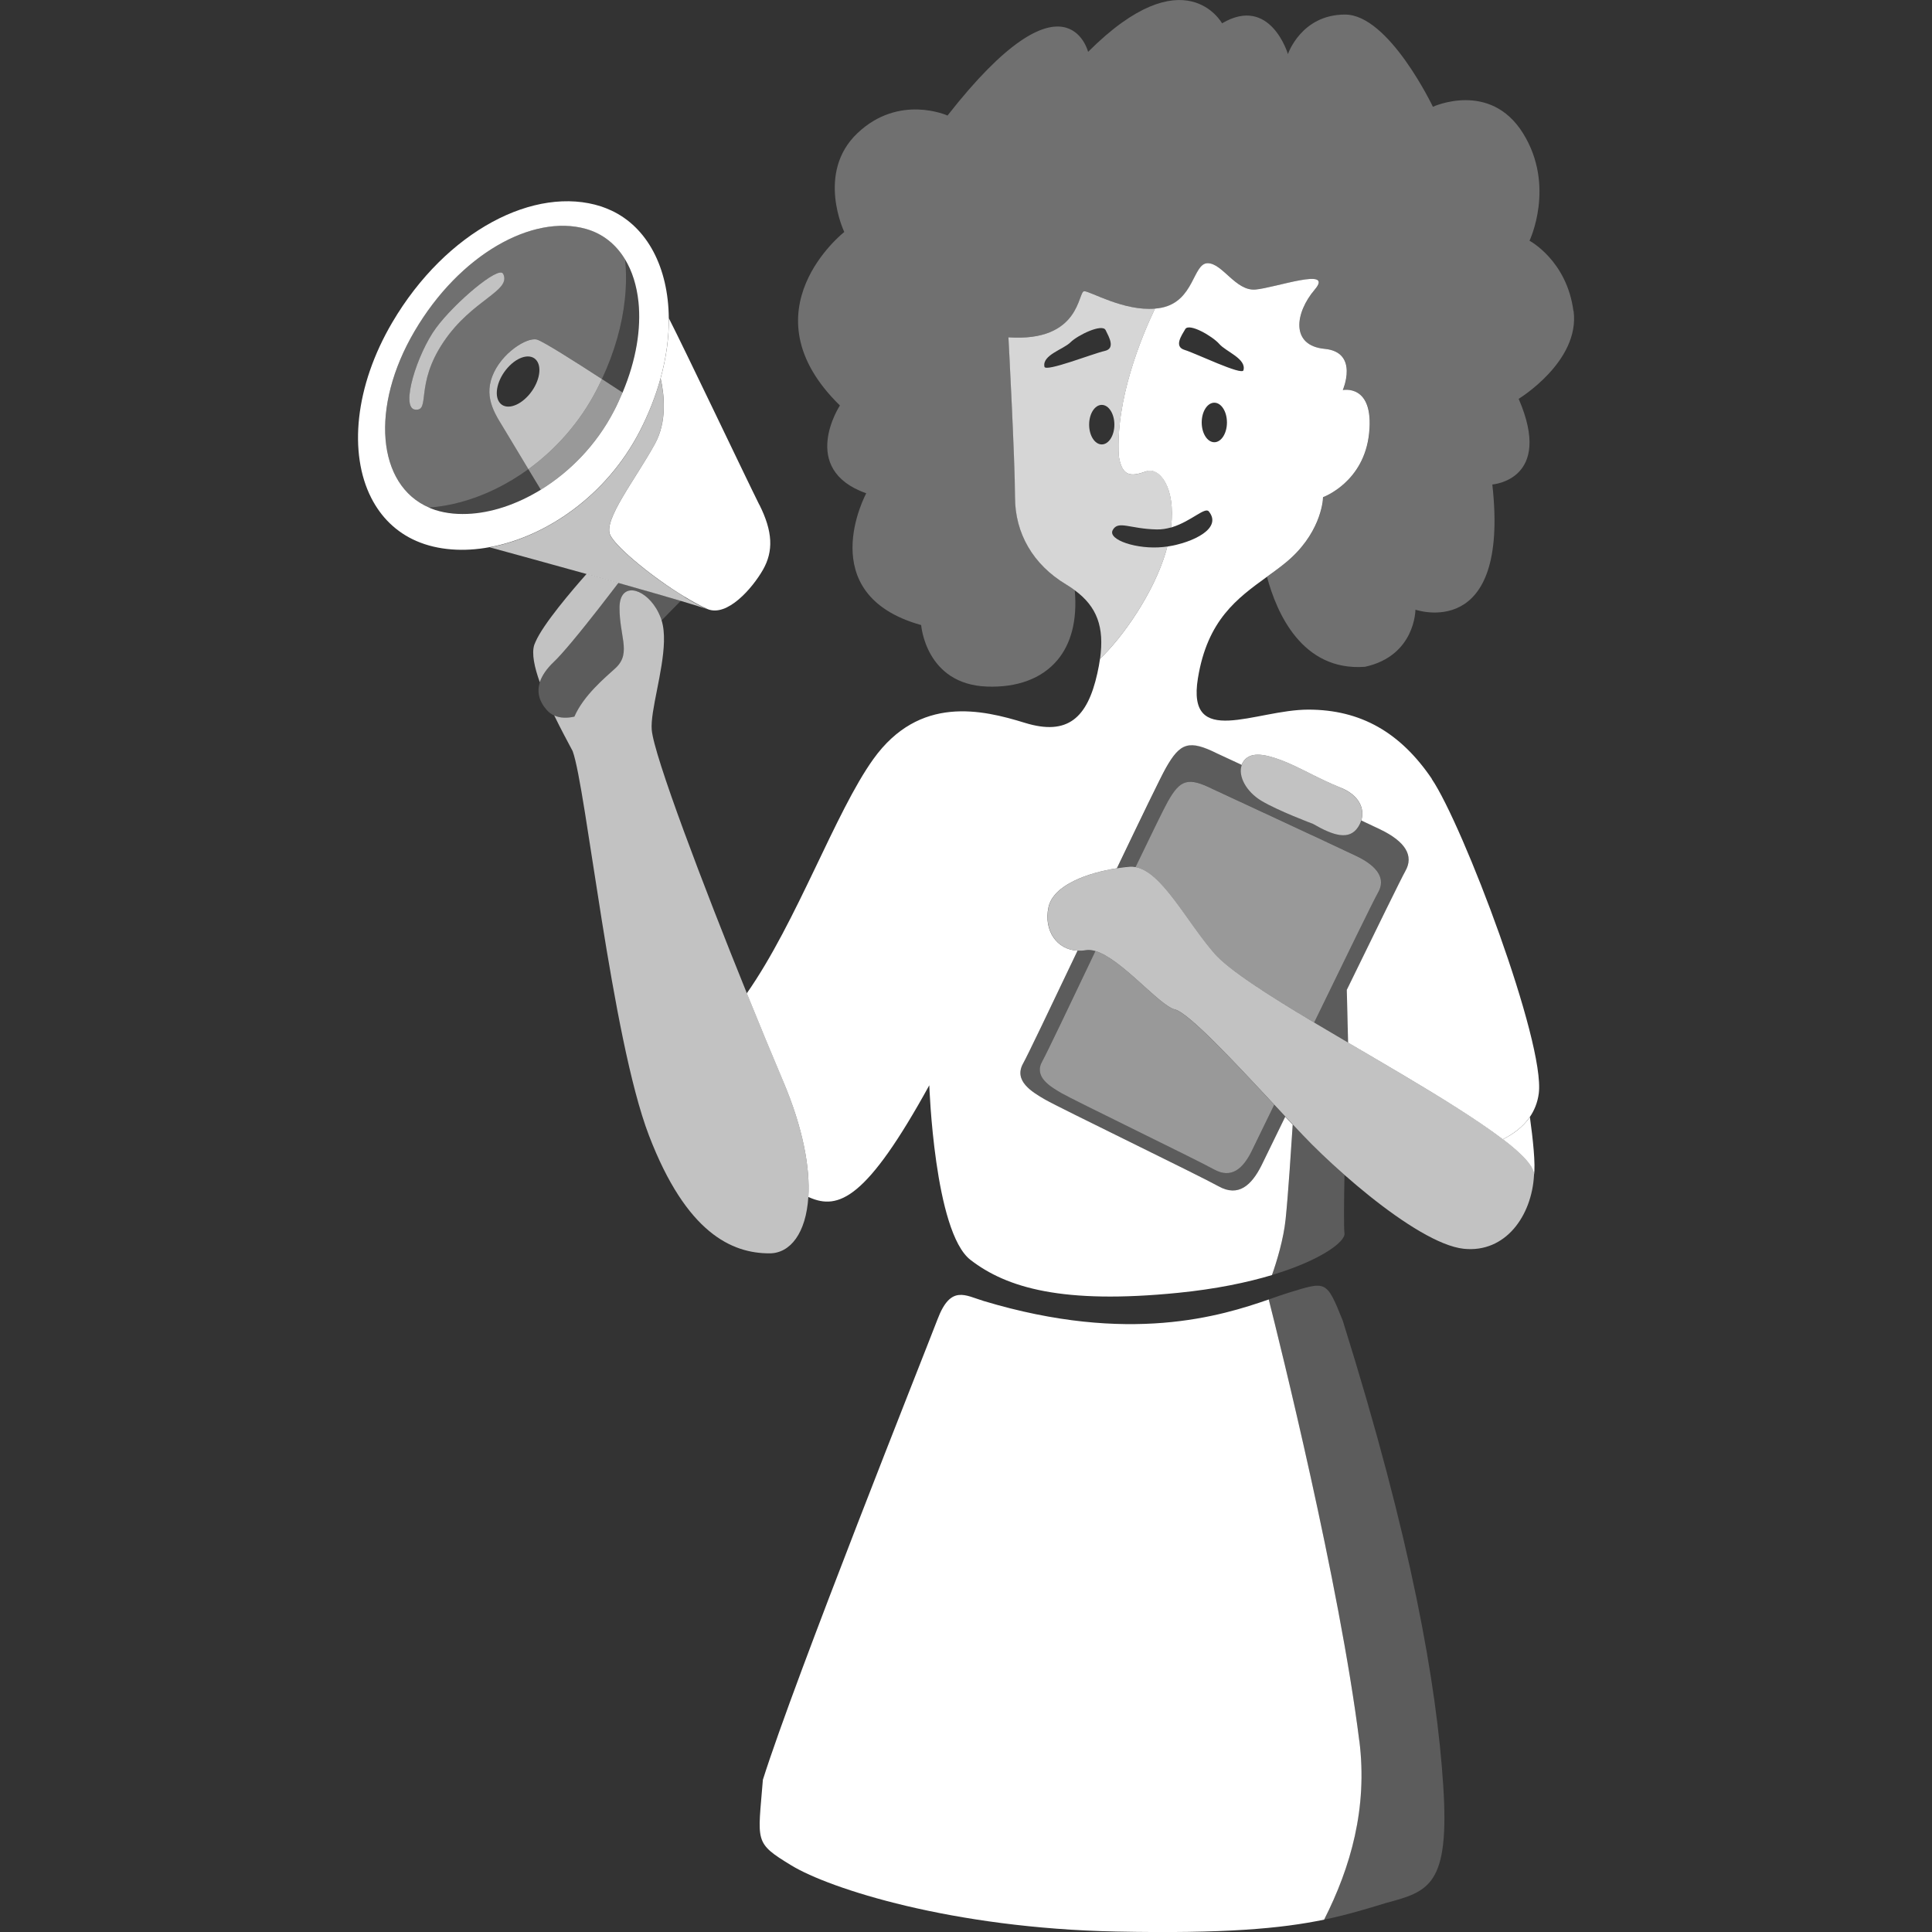
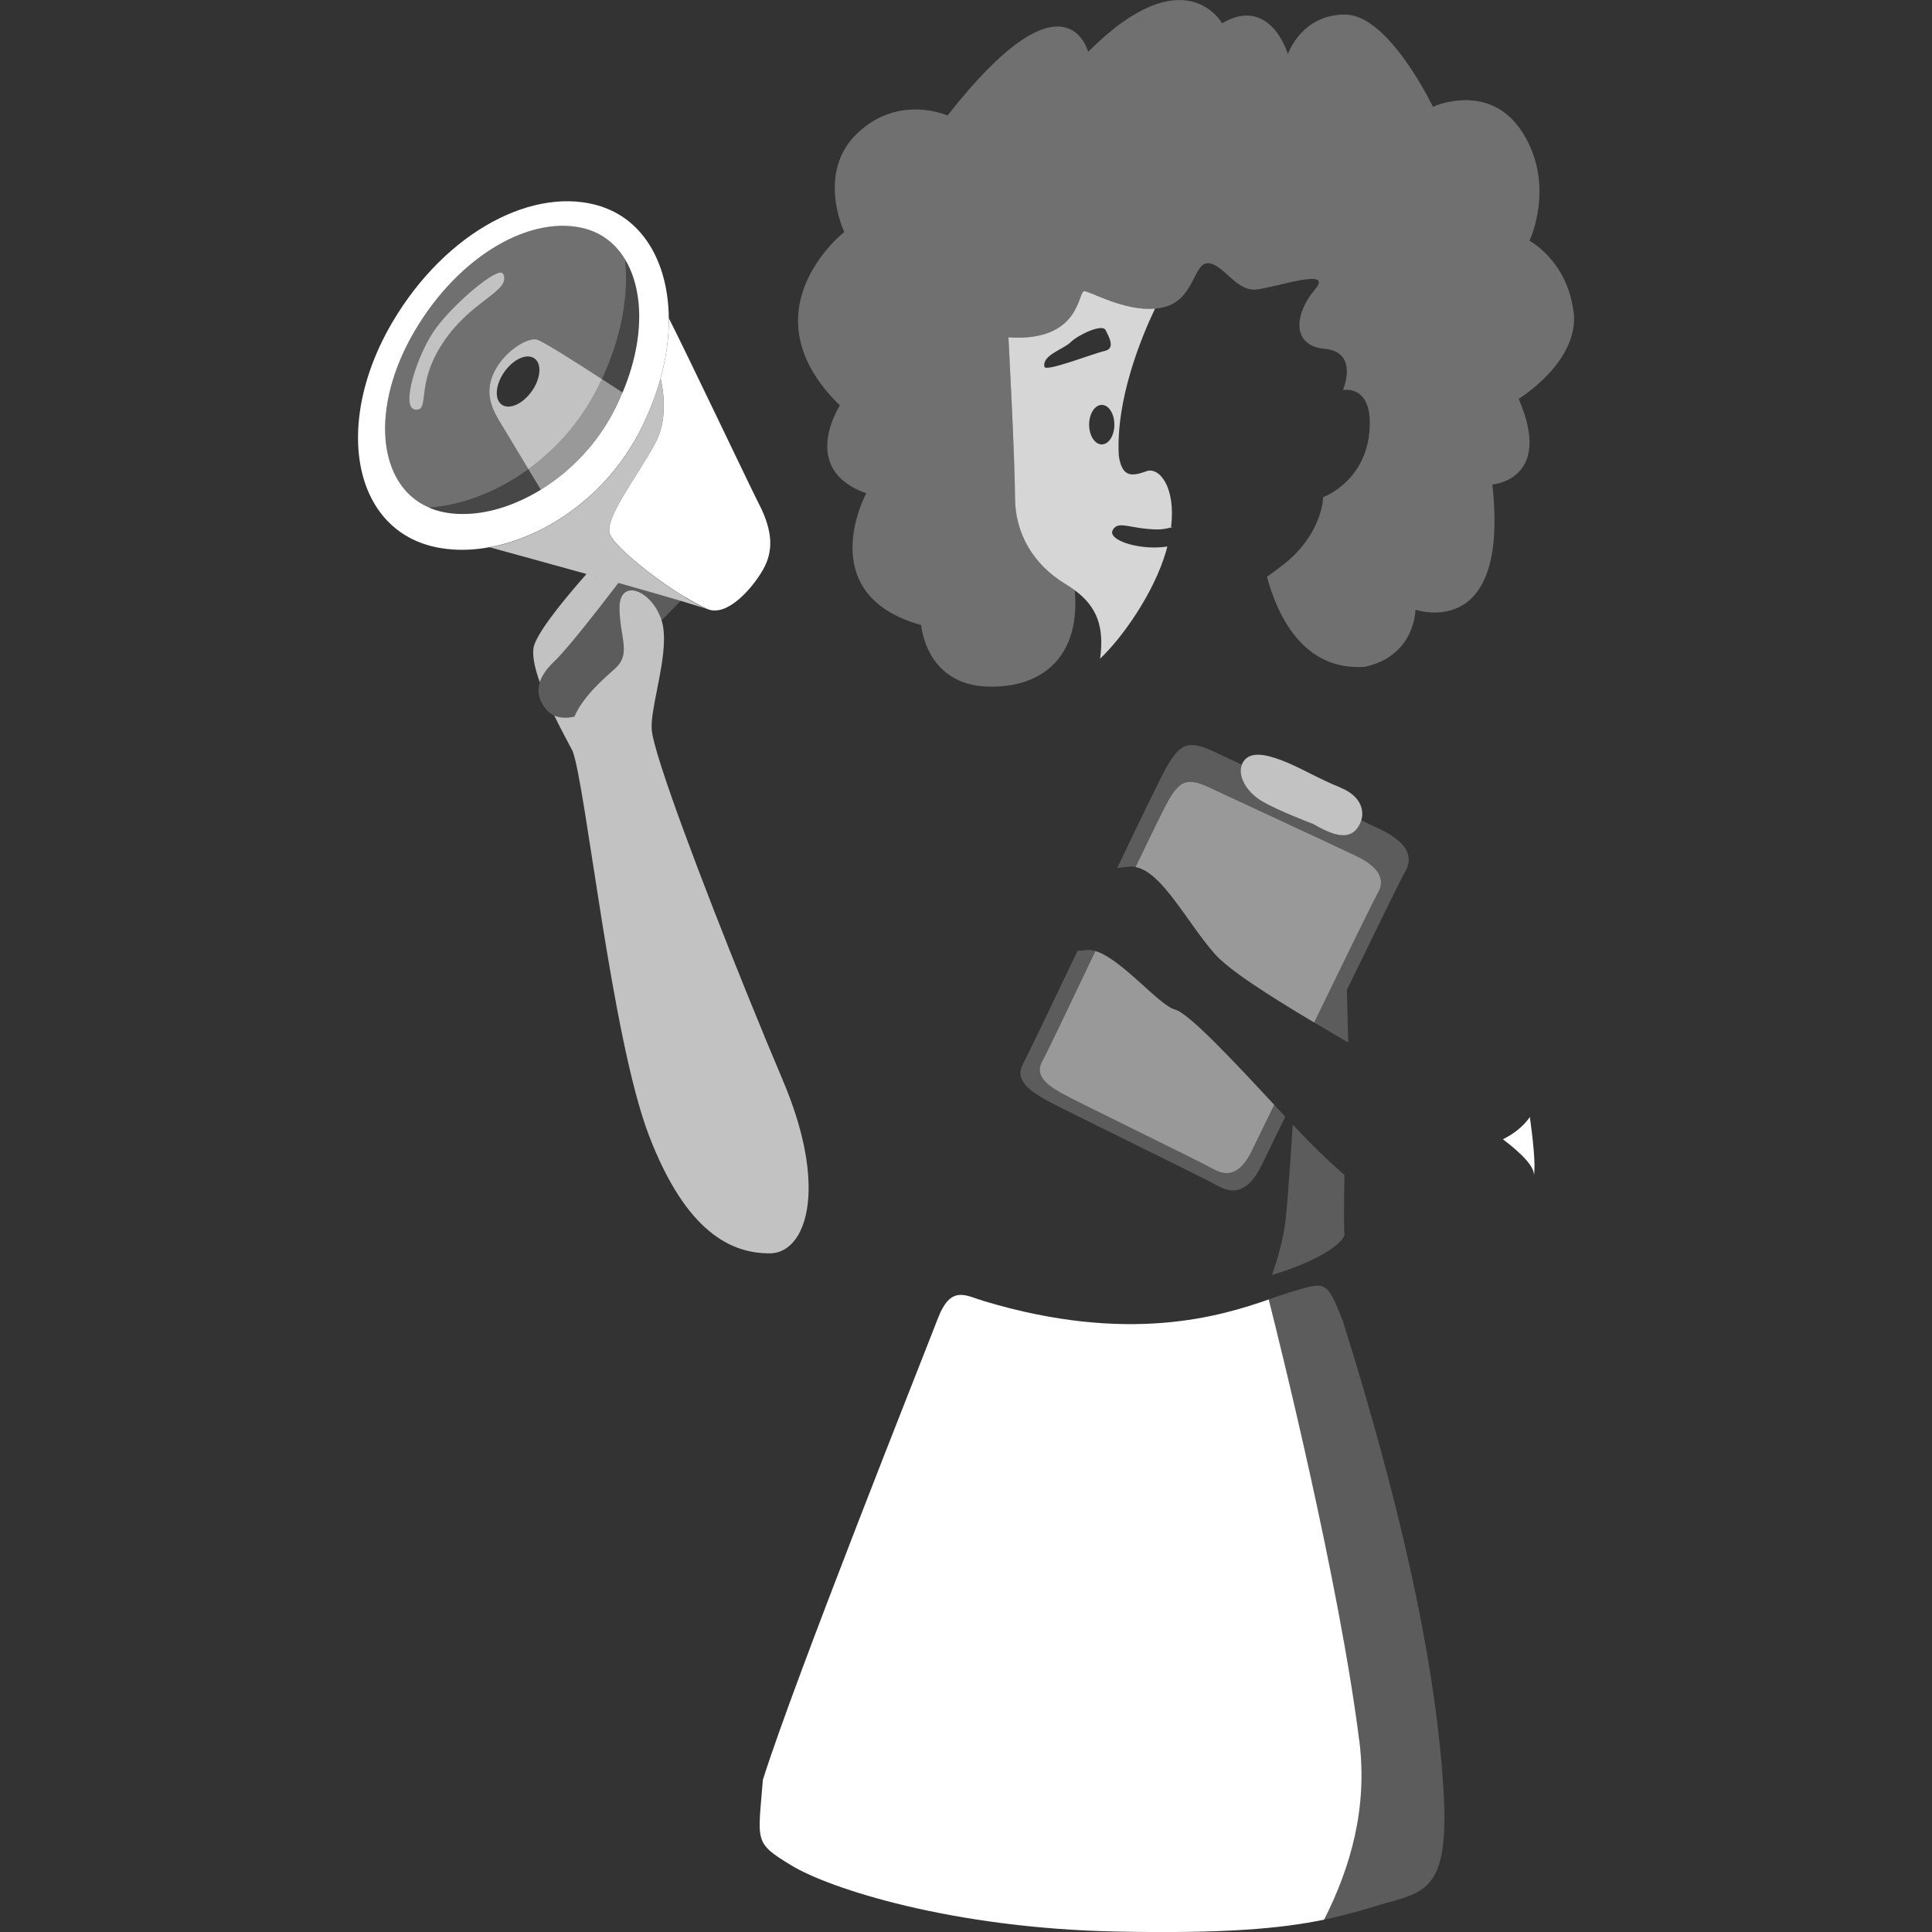
<svg xmlns="http://www.w3.org/2000/svg" viewBox="0 0 300 300">
  <rect x="0" y="0" width="300" height="300" fill="#333333" stroke="none" />
  <g fill="#fff">
    <path d="m 181.85 81.82 c 0 .03 -.01 .07 -.01 .1 .07 -.02 .13 -.04 .2 -.06 -.06 -.01 -.12 -.02 -.19 -.03 z" />
    <path d="m 244.32 48.29 c -1.02 -7.84 -6.82 -10.91 -6.82 -10.91 s 4.09 -8.53 -1.02 -16.71 c -5.12 -8.19 -13.98 -4.09 -13.98 -4.09 s -6.82 -14.32 -13.64 -14.32 -8.87 6.14 -8.87 6.14 -2.73 -9.21 -10.23 -4.78 c 0 0 -5.8 -10.57 -20.8 4.43 0 0 -3.41 -13.64 -21.83 9.89 0 0 -7.5 -3.41 -13.98 2.73 s -2.05 15.35 -2.05 15.35 -15.69 12.28 -.68 26.94 c 0 0 -6.48 9.89 4.09 13.64 0 0 -8.53 15.69 8.53 20.46 0 0 .68 9.21 10.23 9.55 4.61 .17 8.49 -1.2 10.94 -4.13 2.06 -2.47 3.1 -6.06 2.68 -10.83 -.42 -.31 -.86 -.61 -1.34 -.9 -5.12 -3.07 -7.93 -7.93 -7.93 -13.56 s -1.02 -24.81 -1.02 -24.81 c 11.25 .77 10.74 -7.16 11.77 -7.16 .96 0 6.14 3.12 10.99 2.7 .35 -.03 .69 -.08 1.03 -.14 5.12 -1.02 4.86 -6.91 7.16 -6.91 s 4.35 4.35 7.42 4.09 12.28 -3.58 9.21 0 -3.84 8.7 1.54 9.21 c 5.37 .51 2.81 6.4 2.81 6.4 s 4.86 -1.02 4.09 6.65 -7.16 9.98 -7.16 9.98 c 0 .77 -.51 5.88 -5.88 10.23 -.93 .75 -1.88 1.45 -2.84 2.14 1.48 5.55 5.42 14.69 15.21 13.97 7.84 -1.71 7.84 -8.87 7.84 -8.87 s 14.67 5.12 11.94 -19.44 c 0 0 9.55 -.68 4.09 -13.3 0 0 9.55 -5.8 8.53 -13.64 z" opacity=".3" />
    <path d="m 177.99 73.19 c -2.39 .85 -3.75 .85 -4.26 -2.39 -.5 -8.71 3.45 -18.31 5.62 -22.88 -4.85 .42 -10.04 -2.7 -10.99 -2.7 -1.02 0 -.51 7.93 -11.77 7.16 0 0 1.02 19.18 1.02 24.81 s 2.81 10.49 7.93 13.56 c .49 .29 .92 .59 1.34 .9 3.47 2.55 4.62 5.72 3.94 10.63 3.47 -3.28 8.33 -10.15 10.24 -16.65 .08 -.26 .13 -.51 .2 -.77 -.21 .03 -.42 .06 -.63 .08 -4.01 .43 -8.7 -1.11 -7.84 -2.64 .85 -1.54 2.64 -.17 6.82 -.09 .78 .02 1.53 -.11 2.23 -.31 0 -.03 .01 -.07 .01 -.1 .74 -6.2 -1.85 -9.35 -3.86 -8.63 z m -6.91 -4.18 c -1.08 0 -1.96 -1.37 -1.96 -3.07 s .88 -3.07 1.96 -3.07 1.96 1.37 1.96 3.07 -.88 3.07 -1.96 3.07 z m -8.9 -12.07 c -.37 -1.82 2.94 -2.68 4.05 -3.79 s 4.93 -2.96 5.45 -1.89 1.58 2.86 -.16 3.24 -9.16 3.31 -9.34 2.45 z" opacity=".8" />
    <path d="m 233.38 176.91 c 3.03 2.31 4.88 4.26 4.81 5.58 .28 -1.62 -.17 -5.72 -.63 -9.04 -1.08 1.56 -2.61 2.67 -4.18 3.45 z" />
-     <path d="m 222.33 120.93 c -4.86 -7.16 -11 -10.74 -19.18 -10.74 s -18.93 6.14 -17.14 -4.86 c 1.48 -9.1 6.12 -12.42 10.71 -15.76 .96 -.7 1.92 -1.39 2.84 -2.14 5.37 -4.35 5.88 -9.46 5.88 -10.23 0 0 6.4 -2.3 7.16 -9.98 .77 -7.67 -4.09 -6.65 -4.09 -6.65 s 2.56 -5.88 -2.81 -6.4 c -5.37 -.51 -4.6 -5.63 -1.54 -9.21 s -6.14 -.26 -9.21 0 -5.12 -4.09 -7.42 -4.09 -2.05 5.88 -7.16 6.91 c -.34 .07 -.69 .11 -1.03 .14 -2.17 4.57 -6.12 14.17 -5.62 22.88 .51 3.24 1.88 3.24 4.26 2.39 2.01 -.72 4.61 2.44 3.86 8.63 .06 .01 .12 .02 .19 .03 2.95 -.92 5.08 -3.17 5.67 -2.44 1.07 1.31 .47 2.51 -.88 3.46 -1.39 .98 -3.58 1.7 -5.57 2 -.07 .26 -.12 .5 -.2 .77 -1.91 6.5 -6.77 13.37 -10.24 16.65 -.1 .72 -.24 1.48 -.42 2.28 -1.54 6.91 -4.6 9.72 -11.25 7.67 s -16.37 -4.35 -23.53 5.63 c -5.92 8.25 -11.85 25.24 -19.65 36.37 2.03 5.02 3.98 9.72 5.61 13.57 3.15 7.41 4.23 13.53 3.95 18.05 .04 .02 .08 .04 .11 .05 4.6 2.05 8.95 .26 18.67 -17.39 0 0 .77 22.76 6.39 27.11 5.63 4.35 14.32 6.91 32.23 5.12 5.92 -.59 10.75 -1.61 14.59 -2.76 .75 -2.13 1.8 -5.57 2.12 -8.67 .4 -3.83 .89 -11.44 1.1 -14.68 -.38 -.41 -.77 -.82 -1.16 -1.24 -1.92 3.96 -3.32 6.83 -3.69 7.57 -1.54 3.07 -3.58 4.95 -6.65 3.24 s -24.9 -12.28 -26.94 -13.47 c -2.05 -1.19 -4.95 -2.9 -3.41 -5.63 .65 -1.15 4.28 -8.76 8.44 -17.49 -3.21 -.15 -5.28 -3.1 -4.52 -6.73 .74 -3.53 6.28 -5.4 10.63 -6.07 3.66 -7.64 6.78 -14.11 7.61 -15.58 2.22 -3.92 3.58 -4.43 8.01 -2.22 0 0 1.5 .7 3.77 1.75 .05 -.13 .08 -.27 .16 -.39 1.02 -1.71 3.24 -1.36 5.97 -.34 s 5.8 2.9 9.21 4.26 c 2.86 1.14 3.8 3.25 3.22 5.1 1.29 .61 2.31 1.09 2.92 1.38 3.92 1.88 5.29 4.09 3.92 6.48 -.59 1.04 -4.61 9.25 -9.09 18.44 l .2 8.2 c 5.74 3.37 11.72 6.84 16.74 10.03 2.8 1.78 5.3 3.46 7.29 4.98 1.56 -.79 3.1 -1.89 4.18 -3.45 .7 -1.02 1.21 -2.23 1.4 -3.67 1.02 -7.93 -11.77 -41.69 -16.63 -48.85 z m -38.29 -69.82 c .6 -1.02 4.26 1.11 5.29 2.3 1.02 1.19 4.26 2.3 3.75 4.09 -.24 .84 -7.42 -2.64 -9.12 -3.16 -1.71 -.51 -.51 -2.22 .09 -3.24 z m 2.56 14.49 c 0 -1.7 .88 -3.07 1.96 -3.07 s 1.96 1.37 1.96 3.07 -.88 3.07 -1.96 3.07 -1.96 -1.37 -1.96 -3.07 z" />
    <path d="m 211.07 270.31 c -3.07 -24.5 -12.37 -61.86 -14.06 -68.53 -7.32 2.54 -21.64 7.05 -44.26 .24 -2.86 -.86 -5.12 -2.56 -7.16 2.81 -2.05 5.37 -22.14 55.72 -27.13 71.53 -.77 9.72 -1.45 9.73 4.44 13.31 s 24.89 9.75 50.47 10.26 c 16.74 .34 25.56 -.46 32.24 -1.85 4.11 -8.12 6.78 -17.31 5.47 -27.77 z" />
    <path d="m 224.1 277.19 c -1.02 -15.6 -4.85 -37.83 -15.59 -72.1 -2.56 -6.39 -2.56 -6.14 -8.44 -4.35 -.83 .25 -1.86 .62 -3.06 1.04 1.69 6.67 10.99 44.04 14.06 68.53 1.31 10.46 -1.37 19.65 -5.47 27.77 3.52 -.73 6.45 -1.62 9.63 -2.59 6.65 -1.79 9.9 -2.7 8.87 -18.3 z" opacity=".2" />
    <path d="m 208.77 191.53 c -.11 -.79 -.08 -4.82 0 -9.07 -2.46 -2.17 -4.74 -4.36 -6.57 -6.28 -.47 -.49 -.96 -1.01 -1.46 -1.55 -.21 3.24 -.7 10.85 -1.1 14.68 -.32 3.1 -1.38 6.54 -2.12 8.67 7.78 -2.34 11.42 -5.25 11.25 -6.45 z" opacity=".2" />
    <path d="m 176.34 134.63 c 2.44 -5.09 4.39 -9.08 4.99 -10.14 1.95 -3.45 3.15 -3.9 7.04 -1.95 0 0 18.73 8.69 22.18 10.34 s 4.64 3.6 3.45 5.69 c -.61 1.06 -5.28 10.64 -9.93 20.2 1.71 1.02 3.48 2.07 5.28 3.12 l -.2 -8.2 c 4.47 -9.19 8.49 -17.4 9.09 -18.44 1.36 -2.39 0 -4.6 -3.92 -6.48 -.61 -.29 -1.63 -.77 -2.92 -1.38 -.11 .36 -.27 .71 -.49 1.03 -1.36 2.05 -3.75 1.36 -6.99 -.51 0 0 -5.46 -2.05 -8.01 -3.58 -2.38 -1.43 -3.7 -3.87 -3.05 -5.58 -2.27 -1.05 -3.77 -1.75 -3.77 -1.75 -4.43 -2.22 -5.8 -1.71 -8.01 2.22 -.83 1.48 -3.96 7.94 -7.61 15.58 .7 -.11 1.37 -.19 1.99 -.24 .3 -.02 .6 0 .9 .06 z" opacity=".2" />
    <path d="m 194.36 178.74 c -1.35 2.7 -3.15 4.35 -5.84 2.85 -2.7 -1.5 -21.88 -10.79 -23.68 -11.84 s -4.35 -2.55 -3 -4.95 c .61 -1.09 4.26 -8.75 8.26 -17.12 -.53 -.16 -1.03 -.22 -1.49 -.14 -.44 .08 -.87 .1 -1.28 .08 -4.16 8.72 -7.8 16.34 -8.44 17.49 -1.54 2.73 1.36 4.43 3.41 5.63 2.05 1.19 23.87 11.77 26.94 13.47 3.07 1.71 5.12 -.17 6.65 -3.24 .37 -.74 1.76 -3.6 3.69 -7.57 -.56 -.6 -1.13 -1.22 -1.72 -1.84 -1.83 3.77 -3.17 6.52 -3.5 7.19 z" opacity=".2" />
    <path d="m 208.17 122.3 c -3.41 -1.36 -6.48 -3.24 -9.21 -4.26 s -4.95 -1.36 -5.97 .34 c -.07 .12 -.11 .26 -.16 .39 -.64 1.71 .68 4.16 3.05 5.58 2.56 1.54 8.01 3.58 8.01 3.58 3.24 1.88 5.63 2.56 6.99 .51 .22 -.33 .38 -.68 .49 -1.03 .58 -1.86 -.36 -3.96 -3.22 -5.1 z" opacity=".7" />
    <path d="m 210.54 132.89 c -3.45 -1.65 -22.18 -10.34 -22.18 -10.34 -3.9 -1.95 -5.1 -1.5 -7.04 1.95 -.6 1.06 -2.54 5.05 -4.99 10.14 4.09 .75 7.91 8.45 12.23 13.41 2.23 2.56 8.32 6.44 15.5 10.73 4.64 -9.56 9.32 -19.14 9.93 -20.2 1.2 -2.1 0 -4.05 -3.45 -5.69 z" opacity=".5" />
    <path d="m 182.42 156.74 c -2.41 -.6 -8.28 -7.86 -12.32 -9.06 -3.99 8.38 -7.65 16.04 -8.26 17.12 -1.35 2.4 1.2 3.9 3 4.95 s 20.98 10.34 23.68 11.84 4.5 -.15 5.84 -2.85 c .34 -.68 1.68 -3.43 3.5 -7.19 -6.1 -6.56 -13.26 -14.26 -15.44 -14.8 z" opacity=".5" />
-     <path d="m 233.38 176.91 c -1.99 -1.52 -4.49 -3.21 -7.29 -4.98 -5.02 -3.18 -11.01 -6.66 -16.74 -10.03 -1.8 -1.06 -3.57 -2.1 -5.28 -3.12 -7.19 -4.29 -13.28 -8.18 -15.5 -10.73 -4.32 -4.96 -8.14 -12.66 -12.23 -13.41 -.3 -.06 -.6 -.08 -.9 -.06 -.61 .05 -1.29 .13 -1.99 .24 -4.36 .67 -9.9 2.55 -10.63 6.07 -.76 3.63 1.31 6.58 4.52 6.73 .41 .02 .83 0 1.28 -.08 .46 -.08 .96 -.01 1.49 .14 4.04 1.21 9.91 8.46 12.32 9.06 2.18 .54 9.34 8.25 15.44 14.8 .58 .63 1.16 1.25 1.72 1.84 .4 .43 .78 .84 1.16 1.24 .5 .54 .99 1.06 1.46 1.55 1.82 1.92 4.1 4.11 6.57 6.28 1.24 1.09 2.53 2.18 3.84 3.23 5.32 4.26 10.93 7.83 14.67 8.23 6.48 .68 10.57 -5.12 10.91 -11.43 .07 -1.33 -1.78 -3.27 -4.81 -5.58 z" opacity=".7" />
    <path d="m 99.14 46.86 c -.26 -2.53 -.97 -4.78 -2.09 -6.62 .21 1.99 .21 4.1 -.03 6.29 -.43 3.91 -1.58 8.09 -3.55 12.32 1.25 .81 2.37 1.55 3.2 2.09 2.14 -5.08 2.9 -9.95 2.47 -14.08 z" opacity=".1" />
    <path d="m 82.05 72.85 c -3.36 2.44 -7.01 4.19 -10.63 5.15 -1.61 .43 -3.21 .7 -4.77 .81 .1 .04 .19 .1 .29 .14 1.69 .66 3.6 .92 5.61 .84 3.65 -.14 7.66 -1.44 11.43 -3.76 -.58 -.96 -1.25 -2.06 -1.93 -3.18 z" opacity=".1" />
    <path d="m 97.05 40.25 c -1.41 -2.31 -3.46 -3.98 -6.08 -4.72 -8.29 -2.32 -19.61 3.98 -26.6 15.89 -6.9 11.77 -5.85 23.92 2.28 27.39 1.56 -.11 3.16 -.38 4.77 -.81 3.61 -.96 7.26 -2.7 10.63 -5.15 -1.45 -2.39 -2.91 -4.82 -3.52 -5.85 -1.39 -2.36 -3.47 -4.99 -2.08 -8.6 s 5.41 -6.1 6.93 -5.68 c .93 .25 6.13 3.56 10.09 6.13 1.97 -4.22 3.13 -8.41 3.55 -12.32 .24 -2.2 .25 -4.31 .03 -6.29 z m -32.56 23.36 c -2.39 -.21 .31 -8.73 3.22 -12.69 2.91 -3.95 9.75 -9.72 10.4 -8.42 1.35 2.7 -4.78 3.95 -9.26 10.61 -4.47 6.66 -1.98 10.71 -4.37 10.5 z" opacity=".3" />
    <path d="m 92.67 60.49 c -2.64 5.13 -6.4 9.3 -10.62 12.37 .68 1.12 1.35 2.22 1.93 3.18 4.48 -2.76 8.62 -6.94 11.37 -12.25 .49 -.95 .92 -1.9 1.32 -2.84 -.83 -.54 -1.95 -1.28 -3.2 -2.09 -.25 .54 -.52 1.09 -.8 1.63 z" opacity=".5" />
    <path d="m 92.67 60.49 c .28 -.55 .55 -1.09 .8 -1.63 -3.96 -2.57 -9.16 -5.88 -10.09 -6.13 -1.53 -.42 -5.55 2.08 -6.93 5.68 -1.39 3.61 .69 6.24 2.08 8.6 .61 1.03 2.07 3.46 3.52 5.85 4.22 -3.07 7.98 -7.24 10.62 -12.37 z m -10.61 .91 c -1.6 1.79 -3.61 2.28 -4.5 1.09 s -.32 -3.61 1.28 -5.4 3.61 -2.28 4.5 -1.09 .32 3.61 -1.28 5.4 z" opacity=".7" />
    <path d="m 117.9 78.37 c -1.96 -3.92 -11.55 -24.09 -14.04 -28.95 .03 2.93 -.39 6.08 -1.28 9.32 .59 2.6 1.02 6.73 -.89 10.2 -3.05 5.55 -8.04 11.79 -6.93 14.14 .39 .83 1.71 2.21 3.49 3.74 1.19 1.03 2.59 2.13 4.06 3.19 .07 .05 .14 .1 .21 .15 1.24 .89 2.53 1.75 3.78 2.5 1.25 .76 2.47 1.42 3.57 1.92 3.05 1.25 6.93 -3.19 8.6 -6.1 1.66 -2.91 1.53 -5.96 -.56 -10.12 z" />
    <path d="m 94.86 32.66 c -.49 -.22 -.98 -.43 -1.5 -.6 -10.26 -3.33 -24.07 3.77 -32.44 17.99 -5.85 9.94 -6.79 20.36 -3.27 27.27 1.52 2.98 3.85 5.31 6.99 6.68 1.68 .73 3.53 1.16 5.48 1.31 1.9 .15 3.9 .03 5.93 -.35 8.75 -1.62 18.12 -7.99 23.27 -17.97 1.43 -2.78 2.51 -5.56 3.25 -8.26 .9 -3.25 1.31 -6.39 1.28 -9.32 -.07 -7.84 -3.31 -14.14 -9 -16.76 z m 1.81 28.29 c -.4 .94 -.83 1.89 -1.32 2.84 -2.75 5.32 -6.89 9.49 -11.37 12.25 -3.77 2.32 -7.77 3.62 -11.43 3.76 -2.01 .08 -3.92 -.18 -5.61 -.84 -.1 -.04 -.19 -.1 -.29 -.14 -8.13 -3.47 -9.19 -15.63 -2.28 -27.39 6.99 -11.91 18.3 -18.22 26.6 -15.89 2.63 .74 4.67 2.4 6.08 4.72 1.12 1.84 1.82 4.08 2.09 6.62 .43 4.13 -.33 9 -2.47 14.08 z" />
    <path d="m 91.09 89.11 c -2.26 2.55 -6.75 7.8 -7.94 10.57 -.07 .16 -.14 .32 -.19 .46 -.43 1.34 .02 3.46 .86 5.8 .34 -1.03 1.05 -2.09 2.19 -3.17 .7 -.66 1.69 -1.79 2.8 -3.11 2.74 -3.27 6.13 -7.72 7.23 -9.16 -1.64 -.46 -3.31 -.93 -4.96 -1.39 z" opacity=".7" />
    <path d="m 102.22 92.26 c -1.89 -.55 -4 -1.14 -6.17 -1.76 -1.1 1.45 -4.5 5.89 -7.23 9.16 -1.11 1.32 -2.11 2.45 -2.8 3.11 -1.14 1.08 -1.85 2.13 -2.19 3.17 -.48 1.49 -.15 2.93 1.08 4.32 .34 .38 .73 .66 1.16 .85 .92 .42 2.01 .43 3.13 .18 1.42 -3.3 4.73 -6.02 6.39 -7.54 1.33 -1.22 1.42 -2.49 1.21 -4.11 -.18 -1.42 -.59 -3.11 -.59 -5.25 0 -4.01 3.68 -3.23 5.71 .12 .28 .47 .54 .99 .74 1.55 .03 .08 .05 .18 .08 .27 l 2.98 -3.04 c -1.03 -.31 -2.21 -.65 -3.48 -1.02 z" opacity=".2" />
    <path d="m 121.58 167.8 c -1.63 -3.84 -3.58 -8.55 -5.61 -13.57 -6.76 -16.7 -14.45 -36.92 -14.77 -40.92 -.23 -2.91 1.78 -8.99 1.9 -13.69 .03 -1.22 -.07 -2.34 -.37 -3.3 -.03 -.09 -.04 -.18 -.08 -.27 -.21 -.56 -.46 -1.08 -.74 -1.55 -2.03 -3.34 -5.71 -4.13 -5.71 -.12 0 2.14 .41 3.83 .59 5.25 .2 1.61 .11 2.89 -1.21 4.11 -1.66 1.52 -4.96 4.24 -6.39 7.54 -1.12 .25 -2.21 .24 -3.13 -.18 1.01 2.08 2.07 4.04 2.86 5.53 2.08 5.62 6.03 44.5 11.85 59.69 5.82 15.18 12.89 18.3 18.72 18.3 3.23 0 5.68 -3.15 6.03 -8.78 .28 -4.52 -.8 -10.64 -3.95 -18.05 z" opacity=".7" />
    <path d="m 106.29 92.68 c -1.25 -.76 -2.54 -1.62 -3.78 -2.5 -.07 -.05 -.14 -.1 -.21 -.15 -1.47 -1.06 -2.87 -2.16 -4.06 -3.19 -1.78 -1.53 -3.1 -2.91 -3.49 -3.74 -1.11 -2.36 3.88 -8.6 6.93 -14.14 1.91 -3.48 1.48 -7.6 .89 -10.2 -.75 2.71 -1.82 5.48 -3.25 8.26 -5.14 9.98 -14.52 16.34 -23.27 17.97 1.44 .39 8.02 2.19 15.03 4.14 1.65 .46 3.33 .93 4.96 1.39 2.18 .61 4.28 1.21 6.17 1.76 1.27 .37 2.45 .71 3.48 1.02 2.08 .62 3.6 1.09 4.16 1.32 -1.1 -.5 -2.32 -1.16 -3.57 -1.92 z" opacity=".7" />
    <path d="m 78.11 42.5 c -.65 -1.29 -7.49 4.47 -10.4 8.42 s -5.62 12.48 -3.22 12.69 c 2.39 .21 -.1 -3.85 4.37 -10.5 4.47 -6.66 10.61 -7.9 9.26 -10.61 z" opacity=".7" />
  </g>
</svg>